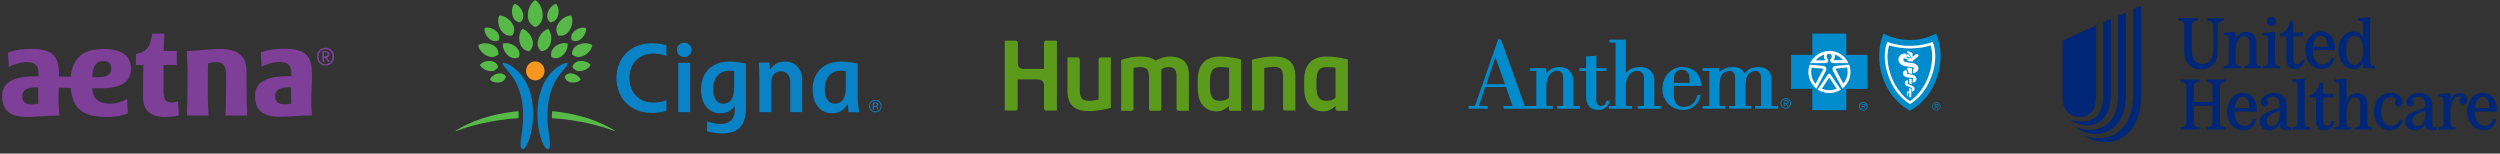
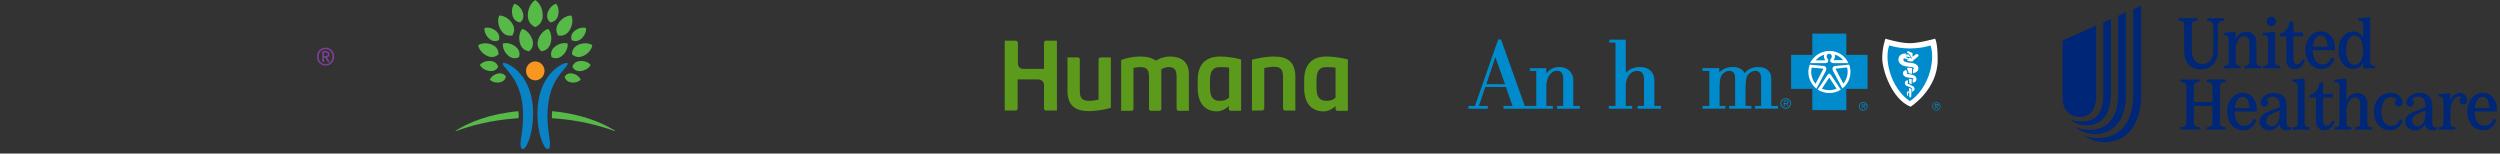
<svg xmlns="http://www.w3.org/2000/svg" width="407" height="25" viewBox="0 0 407 25" fill="none">
  <rect x="0" y="0" width="407" height="25" fill="#333333" stroke="none" />
  <g clip-path="url(#clip0_625_210)">
-     <path d="M28.976 16.449L29.119 18.791C28.381 18.966 27.624 19.048 26.865 19.035C24.527 19.035 23.281 18.05 23.281 15.651C23.281 13.77 23.317 11.703 23.334 10.572H22.123C22.123 10.061 22.123 9.33 22.123 8.797C23.942 8.495 24.514 7.467 24.785 5.479H26.785C26.714 6.3 26.652 7.489 26.652 8.296H28.777V10.572H26.621V14.671C26.621 16.258 26.94 16.693 28.036 16.693C28.365 16.693 28.689 16.609 28.976 16.449ZM40.137 13.907C40.137 13.02 40.137 11.831 40.137 11.831C40.137 9.17 38.971 7.968 35.666 7.968C33.812 7.968 32.49 8.291 30.418 8.291C30.534 10.164 30.538 12.475 30.529 13.903C30.52 15.331 30.48 17.966 30.418 18.809H33.967C33.887 17.966 33.812 15.54 33.825 13.903C33.825 12.972 33.825 11.845 33.874 10.332C34.29 10.191 34.726 10.119 35.165 10.119C36.407 10.119 36.806 10.7 36.806 12.306C36.806 12.306 36.806 13.313 36.806 13.903C36.806 15.358 36.757 17.966 36.695 18.809H40.243C40.199 17.966 40.129 15.54 40.137 13.903V13.907ZM16.397 14.373C16.015 14.373 15.367 14.373 15.039 14.347V14.418C15.039 15.926 16.029 16.88 17.86 16.88C18.855 16.875 19.832 16.612 20.695 16.117L20.824 18.472C19.705 18.882 18.519 19.076 17.328 19.044C13.607 19.044 11.819 17.771 11.508 14.32C11.065 14.32 10.444 14.276 9.57 14.271C9.547 14.879 9.525 15.416 9.525 15.864C9.504 16.848 9.556 17.832 9.68 18.809C7.64 18.809 6.061 19.035 4.455 19.035C1.417 19.035 0.348 17.775 0.348 15.628C0.348 13.482 2.064 12.421 5.773 12.421H6.283V12.2C6.283 10.727 5.839 10.11 4.34 10.11C3.322 10.141 2.324 10.406 1.425 10.887L1.301 8.536C2.533 8.119 3.829 7.924 5.13 7.959C8.381 7.959 9.605 9.028 9.605 11.978C9.605 12.142 9.605 12.302 9.605 12.457C10.399 12.457 10.98 12.457 11.512 12.506C11.841 9.596 13.287 7.968 16.938 7.968C19.945 7.968 21.329 9.232 21.329 11.135C21.347 13.348 19.666 14.373 16.397 14.373ZM6.252 16.866C6.198 16.152 6.221 15.118 6.23 14.236C6.105 14.236 5.932 14.236 5.786 14.236C4.242 14.236 3.626 14.755 3.626 15.668C3.626 16.582 4.109 16.999 5.241 16.999C5.582 16.996 5.921 16.951 6.252 16.866ZM16.011 12.581C17.439 12.581 18.122 12.102 18.122 11.073C18.122 10.341 17.625 9.942 16.858 9.942C15.505 9.942 15.035 11.024 15.035 12.501V12.554C15.292 12.577 15.656 12.581 15.997 12.581H16.011ZM50.846 18.791C48.805 18.791 47.226 19.017 45.62 19.017C42.581 19.017 41.512 17.758 41.512 15.611C41.512 13.464 43.225 12.404 46.938 12.404H47.448V12.182C47.448 10.709 47.004 10.093 45.505 10.093C44.486 10.123 43.489 10.389 42.59 10.869L42.466 8.518C43.704 8.095 45.008 7.897 46.316 7.932C49.572 7.932 50.792 9.001 50.792 11.951C50.792 13.53 50.69 14.883 50.69 15.837C50.658 16.83 50.701 17.823 50.819 18.809L50.846 18.791ZM47.421 16.848C47.368 16.134 47.39 15.101 47.399 14.218C47.275 14.218 47.101 14.218 46.955 14.218C45.411 14.218 44.795 14.737 44.795 15.651C44.795 16.565 45.279 16.981 46.41 16.981C46.746 16.983 47.081 16.944 47.408 16.866L47.421 16.848Z" fill="#7D3F98" />
    <path d="M51.967 10.243C51.848 10.105 51.756 9.946 51.697 9.773C51.634 9.59 51.602 9.399 51.604 9.205C51.603 9.012 51.636 8.82 51.701 8.638C51.764 8.474 51.857 8.323 51.976 8.194C52.101 8.06 52.252 7.952 52.42 7.879C52.793 7.723 53.213 7.723 53.587 7.879C53.755 7.952 53.906 8.059 54.03 8.194C54.149 8.323 54.242 8.474 54.305 8.638C54.371 8.819 54.404 9.012 54.403 9.205C54.403 9.399 54.37 9.591 54.305 9.773C54.245 9.946 54.151 10.106 54.03 10.243C53.906 10.378 53.755 10.485 53.587 10.558C53.213 10.714 52.793 10.714 52.42 10.558C52.248 10.487 52.094 10.38 51.967 10.243ZM52.508 10.341C52.66 10.41 52.825 10.445 52.992 10.443C53.159 10.446 53.324 10.412 53.476 10.341C53.612 10.277 53.732 10.184 53.831 10.07C53.929 9.954 54.004 9.82 54.052 9.675C54.102 9.525 54.128 9.368 54.128 9.21C54.126 9.059 54.1 8.909 54.052 8.766C54.004 8.623 53.929 8.49 53.831 8.376C53.733 8.262 53.612 8.169 53.476 8.105C53.169 7.972 52.82 7.972 52.513 8.105C52.377 8.169 52.256 8.262 52.158 8.376C52.06 8.49 51.984 8.623 51.937 8.766C51.888 8.909 51.863 9.059 51.861 9.21C51.857 9.445 51.913 9.677 52.025 9.884C52.136 10.082 52.304 10.242 52.508 10.341ZM52.478 8.318H52.73H52.952C53.14 8.3 53.328 8.352 53.48 8.465C53.585 8.56 53.643 8.696 53.64 8.837C53.641 8.905 53.631 8.973 53.609 9.037C53.589 9.093 53.558 9.146 53.52 9.192C53.484 9.236 53.44 9.274 53.391 9.303C53.345 9.332 53.294 9.353 53.24 9.365L53.684 10.079C53.661 10.094 53.635 10.104 53.609 10.11H53.538C53.496 10.11 53.456 10.101 53.418 10.084C53.376 10.062 53.342 10.027 53.32 9.986L52.965 9.396H52.748V10.088H52.486L52.478 8.318ZM53.005 9.13C53.245 9.13 53.364 9.028 53.364 8.819C53.37 8.739 53.335 8.661 53.272 8.611C53.179 8.556 53.072 8.531 52.965 8.54H52.837H52.735V9.117L53.005 9.13Z" fill="#7D3F98" />
  </g>
  <g clip-path="url(#clip1_625_210)">
    <path d="M82.04 10.236C82.674 10.236 86.795 12.049 86.795 18.562C86.795 21.674 85.743 24.268 85.124 24.268C84.85 24.268 84.746 23.996 84.746 23.473C84.746 22.32 85.154 21.299 85.154 18.84C85.154 14.09 83.192 12.174 82.313 11.096C82.054 10.776 81.857 10.569 81.857 10.381C81.857 10.305 81.912 10.236 82.04 10.236ZM92.425 10.381C92.425 10.569 92.228 10.776 91.969 11.096C91.091 12.174 89.13 14.09 89.13 18.839C89.13 21.299 89.535 22.32 89.535 23.473C89.535 23.996 89.432 24.268 89.159 24.268C88.538 24.268 87.487 21.674 87.487 18.562C87.487 12.049 91.608 10.236 92.244 10.236C92.371 10.236 92.425 10.305 92.425 10.381Z" fill="#0982C6" />
    <path d="M85.637 11.539C85.637 12.39 86.31 13.078 87.14 13.078C87.974 13.078 88.647 12.39 88.647 11.539C88.647 10.688 87.974 10 87.141 10C86.31 10 85.637 10.688 85.637 11.539" fill="#F8971F" />
    <path d="M79.326 9.106C78.54 8.752 77.951 8.041 77.855 7.351C78.439 6.968 79.361 6.939 80.148 7.294C80.972 7.665 81.165 8.293 81.169 8.845C80.75 9.207 80.151 9.478 79.326 9.106M81.582 4.961C81.076 4.186 80.959 3.204 81.272 2.526C82.022 2.516 82.873 3.023 83.379 3.798C83.907 4.61 83.716 5.289 83.399 5.791C82.809 5.875 82.111 5.774 81.582 4.961ZM82.754 9.068C82.13 8.54 81.779 7.741 81.871 7.087C82.503 6.89 83.352 7.103 83.976 7.629C84.63 8.182 84.641 8.804 84.501 9.308C84.024 9.528 83.407 9.619 82.754 9.067M84.663 7.083C84.394 6.218 84.546 5.26 85.023 4.702C85.733 4.892 86.4 5.6 86.668 6.465C86.949 7.372 86.587 7.96 86.154 8.349C85.576 8.272 84.942 7.99 84.663 7.083ZM81.375 13.401C80.754 13.522 80.098 13.345 79.746 12.972C79.931 12.494 80.474 12.086 81.097 11.966C81.748 11.84 82.131 12.134 82.37 12.463C82.272 12.859 82.029 13.274 81.375 13.401ZM79.732 11.566C79.024 11.49 78.379 11.084 78.126 10.567C78.484 10.116 79.202 9.857 79.911 9.933C80.653 10.014 80.966 10.457 81.112 10.889C80.875 11.281 80.475 11.646 79.732 11.566ZM79.669 6.324C79.114 5.854 78.802 5.144 78.884 4.563C79.445 4.387 80.2 4.576 80.756 5.045C81.336 5.537 81.347 6.089 81.222 6.538C80.797 6.733 80.25 6.814 79.669 6.324ZM83.455 2.598C83.231 1.877 83.358 1.078 83.755 0.614C84.348 0.774 84.904 1.363 85.128 2.083C85.362 2.839 85.059 3.328 84.698 3.654C84.216 3.589 83.69 3.354 83.455 2.599M74.152 21.31C74.152 21.33 74.165 21.345 74.19 21.345C74.213 21.345 74.255 21.327 74.3 21.311C76.523 20.516 79.806 19.54 84.412 19.243C84.418 19.201 84.445 18.997 84.445 18.839C84.445 18.506 84.406 18.16 84.395 18.102C79.675 18.534 76.417 19.898 74.276 21.21C74.189 21.264 74.152 21.276 74.152 21.31ZM93.115 8.844C93.12 8.293 93.312 7.665 94.135 7.293C94.922 6.938 95.845 6.967 96.429 7.351C96.332 8.04 95.744 8.751 94.958 9.105C94.133 9.477 93.534 9.207 93.115 8.844ZM90.885 5.79C90.569 5.288 90.377 4.609 90.906 3.797C91.411 3.023 92.262 2.516 93.013 2.526C93.325 3.204 93.207 4.186 92.702 4.961C92.174 5.773 91.474 5.875 90.885 5.79ZM89.783 9.308C89.644 8.803 89.654 8.182 90.308 7.629C90.933 7.102 91.78 6.889 92.413 7.087C92.505 7.74 92.154 8.54 91.53 9.067C90.878 9.619 90.259 9.527 89.783 9.308ZM88.13 8.349C87.697 7.96 87.335 7.372 87.616 6.465C87.883 5.6 88.552 4.893 89.261 4.702C89.739 5.26 89.89 6.217 89.622 7.083C89.341 7.99 88.709 8.272 88.129 8.349M91.915 12.464C92.154 12.135 92.535 11.84 93.188 11.966C93.811 12.086 94.353 12.496 94.539 12.973C94.187 13.345 93.531 13.522 92.909 13.402C92.256 13.275 92.011 12.859 91.915 12.464ZM93.172 10.889C93.319 10.457 93.632 10.014 94.374 9.934C95.082 9.857 95.8 10.117 96.158 10.568C95.905 11.084 95.259 11.49 94.552 11.566C93.809 11.647 93.408 11.281 93.172 10.889ZM93.062 6.538C92.937 6.089 92.947 5.537 93.529 5.045C94.084 4.577 94.839 4.387 95.4 4.563C95.481 5.144 95.17 5.854 94.615 6.324C94.034 6.815 93.486 6.734 93.062 6.538ZM89.586 3.655C89.225 3.329 88.922 2.839 89.157 2.083C89.38 1.363 89.937 0.774 90.526 0.615C90.927 1.079 91.052 1.877 90.829 2.599C90.595 3.354 90.068 3.589 89.586 3.655ZM100.007 21.21C97.868 19.899 94.61 18.534 89.889 18.102C89.857 18.347 89.841 18.593 89.839 18.839C89.839 18.997 89.867 19.202 89.872 19.243C94.478 19.541 97.76 20.516 99.984 21.311C100.03 21.327 100.073 21.346 100.093 21.346C100.119 21.346 100.133 21.33 100.133 21.311C100.133 21.276 100.093 21.264 100.007 21.21ZM87.142 4.413C86.53 4.129 85.928 3.602 85.928 2.506C85.928 1.459 86.424 0.452 87.142 0C87.861 0.452 88.356 1.458 88.356 2.505C88.356 3.602 87.755 4.129 87.142 4.413Z" fill="#56B948" />
-     <path d="M110.197 8.118C110.197 8.764 110.73 9.287 111.391 9.287C112.049 9.287 112.584 8.764 112.584 8.118C112.584 7.473 112.049 6.95 111.39 6.95C110.73 6.95 110.196 7.473 110.196 8.118H110.197ZM119.515 14.271C119.515 16.116 118.792 16.884 117.745 16.884C116.69 16.884 116.098 15.991 116.098 14.424C116.098 12.826 117.016 11.504 118.714 11.504C119.065 11.504 119.31 11.539 119.515 11.589V14.271ZM119.617 17.297V17.896C119.617 19.54 118.602 20.179 117.341 20.179C116.208 20.179 115.372 19.839 115.108 19.747V21.374C115.323 21.432 116.243 21.72 117.556 21.72C119.887 21.72 121.445 20.761 121.445 17.474V10.379C121.146 10.303 120.052 10.014 118.792 10.014C115.521 10.014 114.116 12.199 114.116 14.563C114.116 16.736 115.213 18.44 117.314 18.44C118.699 18.44 119.365 17.606 119.581 17.297H119.617ZM108.497 16.293C107.972 16.539 107.132 16.7 106.319 16.7C104.102 16.7 102.469 15.119 102.469 12.71C102.469 10.317 104.091 8.717 106.319 8.717C107.424 8.717 108.21 8.986 108.498 9.123V7.401C108.013 7.221 107.226 7.04 106.114 7.04C102.674 7.04 100.361 9.412 100.361 12.711C100.361 15.828 102.489 18.378 106.115 18.378C107.178 18.378 107.978 18.21 108.497 18.016V16.294V16.293ZM137.695 14.271C137.695 16.116 136.97 16.884 135.924 16.884C134.868 16.884 134.273 15.991 134.273 14.424C134.273 12.826 135.195 11.504 136.893 11.504C137.163 11.5 137.432 11.528 137.695 11.589V14.271ZM139.867 18.26C139.805 17.811 139.624 16.625 139.624 15.604V10.379C139.323 10.303 138.228 10.014 136.97 10.014C133.698 10.014 132.295 12.199 132.295 14.563C132.295 16.736 133.388 18.44 135.491 18.44C137.026 18.44 137.714 17.451 137.973 16.923H138.024C138.044 17.173 138.112 18.025 138.136 18.261H139.868H139.867V18.26ZM112.356 10.22H110.427V18.26H112.356V10.22ZM123.63 18.26V12.697C123.63 11.951 123.562 10.52 123.542 10.196H125.275L125.357 11.327H125.393C125.594 11.01 126.243 10.014 127.756 10.014C129.582 10.014 130.596 11.352 130.596 13.019V18.26H128.668V13.399C128.668 12.375 128.098 11.602 127.115 11.602C126.101 11.602 125.561 12.418 125.561 13.399V18.26H123.63ZM142.699 16.878C142.649 16.85 142.569 16.837 142.46 16.837H142.292V17.239H142.47C142.533 17.242 142.597 17.235 142.658 17.215C142.735 17.185 142.774 17.127 142.774 17.041C142.774 16.96 142.749 16.906 142.699 16.878V16.878ZM142.486 16.703C142.625 16.703 142.727 16.716 142.791 16.742C142.907 16.792 142.964 16.884 142.964 17.025C142.964 17.125 142.928 17.199 142.856 17.245C142.806 17.274 142.752 17.292 142.695 17.299C142.771 17.307 142.841 17.347 142.887 17.409C142.924 17.459 142.945 17.519 142.947 17.581V17.663C142.947 17.689 142.947 17.716 142.949 17.745C142.949 17.765 142.953 17.785 142.96 17.804L142.966 17.817H142.782L142.779 17.806C142.779 17.802 142.777 17.798 142.777 17.793L142.773 17.758V17.67C142.773 17.541 142.736 17.456 142.667 17.414C142.625 17.392 142.552 17.378 142.448 17.378H142.292V17.817H142.096V16.703H142.487H142.486ZM141.886 16.647C141.804 16.727 141.739 16.823 141.695 16.929C141.652 17.035 141.63 17.149 141.632 17.264C141.632 17.507 141.717 17.715 141.886 17.886C142.048 18.054 142.273 18.148 142.506 18.144C142.749 18.144 142.957 18.058 143.127 17.886C143.296 17.716 143.381 17.507 143.381 17.265C143.381 17.023 143.296 16.817 143.127 16.646C143.047 16.564 142.95 16.498 142.843 16.454C142.737 16.41 142.622 16.387 142.506 16.389C142.391 16.387 142.276 16.409 142.17 16.453C142.063 16.498 141.967 16.563 141.887 16.646H141.886V16.647ZM143.227 17.983C143.134 18.079 143.022 18.156 142.898 18.207C142.774 18.258 142.641 18.284 142.506 18.282C142.372 18.284 142.239 18.258 142.115 18.207C141.991 18.156 141.88 18.079 141.787 17.983C141.691 17.889 141.615 17.777 141.564 17.654C141.513 17.53 141.488 17.397 141.49 17.263C141.49 16.983 141.591 16.745 141.788 16.547C141.881 16.451 141.993 16.375 142.117 16.324C142.24 16.273 142.373 16.248 142.506 16.25C142.64 16.248 142.773 16.273 142.897 16.324C143.021 16.375 143.133 16.451 143.227 16.547C143.426 16.743 143.526 16.983 143.526 17.263C143.528 17.397 143.502 17.53 143.451 17.654C143.4 17.778 143.323 17.89 143.227 17.983Z" fill="#0982C6" />
  </g>
  <g clip-path="url(#clip2_625_210)">
    <path d="M179.18 9.348C178.989 9.348 178.846 9.491 178.846 9.682V16.223C178.368 16.319 177.843 16.414 177.318 16.414C176.172 16.414 175.79 15.985 175.79 14.743V9.682C175.79 9.491 175.647 9.348 175.504 9.348H173.785V14.743C173.785 17.274 175.122 18.086 177.27 18.086C178.989 18.086 180.708 17.608 180.851 17.56V9.348H179.18ZM205.49 17.99C205.633 17.99 205.824 17.847 205.824 17.656V11.067C206.301 10.971 206.827 10.876 207.352 10.876C208.498 10.876 208.88 11.305 208.88 12.547V17.656C208.88 17.847 209.023 17.99 209.166 17.99H210.885V12.547C210.885 10.016 209.548 9.204 207.4 9.204C205.681 9.204 203.962 9.682 203.818 9.73V17.99H205.49ZM198.614 9.204C196.37 9.204 194.985 10.398 194.985 13.024V14.313C194.985 17.178 196.513 18.133 198.136 18.133C198.948 18.133 199.807 17.56 200.046 17.226V17.751C200.046 17.895 200.19 18.038 200.333 18.038C200.333 18.038 202.004 18.038 202.052 18.038V9.682C202.1 9.682 200.428 9.204 198.614 9.204ZM200.094 15.889C199.712 16.223 199.426 16.414 198.614 16.414C197.468 16.462 196.99 15.746 196.99 14.266V13.072C196.99 11.401 197.611 10.923 198.614 10.923C199.426 10.923 199.903 10.971 200.094 11.019V15.889ZM215.946 9.204C213.702 9.204 212.318 10.398 212.318 13.024V14.313C212.318 17.178 213.846 18.133 215.517 18.133C216.328 18.133 217.188 17.56 217.427 17.226V17.751C217.427 17.895 217.57 18.038 217.713 18.038C217.713 18.038 219.384 18.038 219.432 18.038V9.682C219.432 9.682 217.761 9.204 215.946 9.204ZM217.427 15.889C217.045 16.223 216.758 16.414 215.946 16.414C214.801 16.414 214.323 15.746 214.323 14.266V13.072C214.323 11.353 214.944 10.923 215.946 10.923C216.758 10.923 217.236 10.971 217.427 11.019V15.889ZM163.566 17.99C163.853 17.99 165.381 17.99 165.381 17.99C165.524 17.99 165.667 17.847 165.667 17.704V12.929H169.01C169.583 12.929 169.965 13.358 169.965 13.836V17.704C169.965 17.847 170.108 17.99 170.251 17.99C170.251 17.99 171.97 17.99 172.066 17.99C172.066 17.99 172.066 6.721 172.066 6.626H170.251C170.108 6.626 169.965 6.769 169.965 6.912V11.21H166.527C166.049 11.21 165.715 10.828 165.715 10.398V6.912C165.667 6.817 165.572 6.626 165.381 6.626H163.566C163.566 6.721 163.566 17.99 163.566 17.99ZM190.449 9.204C189.494 9.204 188.587 9.586 188.157 9.873C187.536 9.395 186.677 9.204 185.626 9.204C184.05 9.204 182.714 9.682 182.523 9.777V18.038H184.241C184.432 18.038 184.528 17.895 184.528 17.704V11.067C184.958 10.971 185.292 10.923 185.578 10.923C186.772 10.923 187.059 11.401 187.059 12.595V17.704C187.059 17.847 187.154 18.038 187.345 18.038H188.778C188.969 18.038 189.064 17.895 189.064 17.704V11.305C189.398 11.066 189.828 10.923 190.258 10.923C191.165 10.923 191.547 11.353 191.547 12.451V17.704C191.547 17.847 191.642 18.038 191.833 18.038C191.833 18.038 193.409 18.038 193.552 18.038V12.165C193.6 9.968 192.215 9.204 190.449 9.204V9.204Z" fill="#5C9A1B" />
  </g>
  <path d="M297.797 15.326C299.808 15.326 301.438 13.696 301.438 11.685C301.438 9.675 299.808 8.044 297.797 8.044C295.786 8.044 294.156 9.675 294.156 11.685C294.156 13.696 295.786 15.326 297.797 15.326Z" fill="white" />
  <path d="M310.895 7.035C309.334 7.035 306.948 6.301 306.948 6.301C306.948 6.301 306.428 7.647 306.428 9.483C306.428 11.318 307.958 16.152 311.048 17.376C311.048 17.376 315.454 14.592 315.454 9.727C315.454 6.821 315.025 6.301 315.025 6.301C315.025 6.301 312.455 7.035 310.895 7.035Z" fill="white" />
  <path d="M303.337 16.612C302.939 16.612 302.633 16.918 302.633 17.315C302.633 17.713 302.939 18.019 303.337 18.019C303.704 18.019 304.04 17.713 304.04 17.315C304.04 16.918 303.734 16.612 303.337 16.612ZM303.337 17.897C303 17.897 302.755 17.652 302.755 17.315C302.755 16.979 303 16.734 303.337 16.734C303.673 16.734 303.918 16.979 303.918 17.315C303.918 17.652 303.704 17.897 303.337 17.897Z" fill="#008BCC" />
  <path d="M303.704 17.132C303.704 16.979 303.642 16.917 303.428 16.917H303.092V17.713H303.183V17.376H303.367L303.581 17.713H303.704L303.459 17.376C303.612 17.346 303.704 17.285 303.704 17.132ZM303.336 17.254H303.183V17.009H303.398C303.489 17.009 303.581 17.009 303.581 17.132C303.612 17.285 303.428 17.254 303.336 17.254ZM297.829 12.634C297.799 12.634 297.799 12.634 297.768 12.665L296.605 14.439C296.972 14.592 297.37 14.684 297.799 14.684C298.227 14.684 298.625 14.592 298.992 14.439L297.829 12.665C297.86 12.634 297.829 12.634 297.829 12.634ZM296.697 11.165L294.953 11.012C294.892 11.227 294.861 11.471 294.861 11.716C294.861 12.45 295.137 13.123 295.565 13.644L296.789 11.318C296.85 11.257 296.819 11.196 296.697 11.165Z" fill="#008BCC" />
  <path d="M300.583 8.932V5.475H295.045V8.932H291.588V14.47H295.045V17.927H300.583V14.47H304.04V8.932H300.583ZM297.829 8.29C299.206 8.29 300.4 9.085 300.92 10.278H298.472C298.135 10.278 297.982 10.064 297.952 9.911C297.952 9.728 297.982 9.666 298.135 9.452C298.319 9.207 298.197 8.779 297.799 8.749C297.401 8.749 297.279 9.207 297.462 9.452C297.615 9.666 297.646 9.728 297.646 9.911C297.646 10.064 297.493 10.278 297.126 10.278H294.678C295.259 9.116 296.453 8.29 297.829 8.29ZM294.403 11.716C294.403 11.288 294.495 10.89 294.617 10.523L296.912 10.737C297.34 10.799 297.401 11.227 297.279 11.472L295.718 14.439C294.923 13.797 294.403 12.818 294.403 11.716ZM299.696 14.592C299.145 14.96 298.503 15.143 297.799 15.143C297.095 15.143 296.453 14.929 295.902 14.592L297.585 12.114C297.707 11.931 297.891 11.961 298.013 12.114L299.696 14.592ZM299.941 14.409L298.38 11.472C298.258 11.227 298.319 10.799 298.747 10.737L301.042 10.523C301.195 10.89 301.256 11.319 301.256 11.716C301.256 12.818 300.736 13.797 299.941 14.409Z" fill="#008BCC" />
  <path d="M300.063 9.789C299.696 9.36 299.206 9.024 298.655 8.871C298.839 9.146 298.686 9.544 298.533 9.727C298.502 9.758 298.533 9.789 298.533 9.789H300.063ZM298.961 11.165C298.839 11.165 298.839 11.227 298.869 11.288L300.093 13.613C300.522 13.093 300.797 12.42 300.797 11.686C300.797 11.441 300.766 11.196 300.705 10.982L298.961 11.165ZM297.003 8.901C296.452 9.054 295.963 9.391 295.596 9.819H297.126C297.156 9.819 297.156 9.789 297.126 9.758C296.973 9.544 296.82 9.177 297.003 8.901Z" fill="#008BCC" />
-   <path d="M315.177 5.475C313.831 6.148 312.485 6.515 310.924 6.515C309.364 6.515 308.018 6.148 306.671 5.475C305.784 7.219 305.662 10.034 306.427 12.389C307.161 14.654 308.599 16.734 310.924 18.019C313.28 16.734 314.688 14.654 315.422 12.389C316.217 10.034 316.064 7.219 315.177 5.475ZM314.565 12.114C313.892 14.042 312.882 15.755 310.955 16.948C309.027 15.755 307.987 14.042 307.345 12.114C306.763 10.401 306.61 8.381 307.253 6.821C308.232 7.158 308.783 7.249 309.303 7.341C309.792 7.433 310.221 7.464 310.955 7.464C311.659 7.464 312.118 7.402 312.607 7.341C313.127 7.249 313.709 7.158 314.657 6.821C315.269 8.381 315.147 10.401 314.565 12.114Z" fill="#008BCC" />
  <path d="M312.607 7.769C312.057 7.83 311.475 7.892 310.925 7.892C310.374 7.892 309.823 7.83 309.242 7.769C308.691 7.677 308.14 7.555 307.559 7.402C307.161 8.565 307.222 10.033 307.559 11.318C308.14 13.766 309.64 15.633 310.925 16.459C312.24 15.633 313.709 13.766 314.29 11.318C314.596 10.003 314.688 8.565 314.29 7.402C313.709 7.555 313.189 7.708 312.607 7.769ZM310.619 15.326C310.588 15.449 310.649 15.51 310.649 15.571C310.619 15.663 310.557 15.633 310.527 15.571C310.466 15.479 310.435 15.418 310.435 15.265C310.404 15.021 310.527 14.929 310.588 14.868C310.649 14.806 310.71 14.776 310.71 14.776L310.741 15.174C310.68 15.174 310.619 15.204 310.619 15.326ZM311.139 15.724C311.139 15.785 311.108 15.847 310.986 15.847C310.894 15.847 310.833 15.816 310.833 15.694C310.802 15.204 310.802 14.317 310.802 14.317C310.802 14.317 310.925 14.347 311.016 14.409C311.047 14.409 311.108 14.47 311.169 14.531C311.169 14.562 311.2 14.562 311.2 14.592C311.169 14.929 311.139 15.571 311.139 15.724ZM311.537 14.806C311.414 14.898 311.292 14.929 311.292 14.929V14.562C311.292 14.562 311.322 14.531 311.322 14.47C311.292 14.409 311.047 14.225 310.925 14.164C310.772 14.103 310.588 14.041 310.466 14.011C310.16 13.889 310.037 13.613 310.16 13.307C310.19 13.185 310.343 13.124 310.404 13.093C310.466 13.062 310.588 13.032 310.588 13.032L310.619 13.46C310.619 13.46 310.588 13.46 310.557 13.521C310.527 13.582 310.588 13.644 310.619 13.644C310.833 13.736 311.108 13.858 311.322 13.98C311.598 14.133 311.69 14.256 311.69 14.47C311.72 14.623 311.628 14.745 311.537 14.806ZM310.772 12.818C310.986 12.848 311.047 12.848 311.231 12.879L311.2 13.736L311.016 13.644L310.833 13.552L310.772 12.818ZM311.995 13.001C311.965 13.154 311.873 13.277 311.72 13.368C311.567 13.46 311.384 13.46 311.384 13.46V12.94C311.384 12.94 311.414 12.94 311.445 12.909C311.475 12.879 311.475 12.848 311.475 12.818C311.475 12.787 311.445 12.756 311.414 12.726C311.353 12.695 311.292 12.695 311.261 12.695L310.527 12.604C310.099 12.542 309.762 12.267 309.793 11.838C309.823 11.563 310.099 11.471 310.313 11.38L310.466 11.686C310.496 11.808 310.527 11.869 310.527 11.869C310.527 11.869 310.435 11.9 310.435 11.961C310.435 12.022 310.527 12.053 310.557 12.053C310.863 12.083 311.292 12.145 311.506 12.236C311.659 12.297 311.781 12.359 311.873 12.481C311.995 12.695 312.026 12.848 311.995 13.001ZM310.588 11.012C310.588 11.012 310.68 11.012 310.955 11.043C311.139 11.043 311.292 11.104 311.292 11.104L311.261 12.022C311.047 11.992 310.925 11.961 310.741 11.93C310.68 11.594 310.588 11.471 310.466 11.227C310.435 11.165 310.466 11.135 310.466 11.135C310.496 11.104 310.619 11.074 310.619 11.074L310.588 11.012ZM311.414 11.93C311.414 11.93 311.445 11.502 311.445 11.288C311.567 11.257 311.598 11.135 311.537 11.043C311.506 10.982 311.414 10.951 311.384 10.951C311.139 10.89 310.925 10.89 310.68 10.86C310.466 10.829 310.282 10.798 310.099 10.768C309.701 10.676 309.334 10.462 309.15 10.095C308.936 9.636 309.119 9.054 309.578 8.84C309.915 8.657 310.282 8.687 310.619 8.84C310.741 8.871 310.802 8.993 310.863 9.085C310.894 9.116 310.955 9.146 310.986 9.207C311.016 9.238 310.955 9.238 310.955 9.238C310.894 9.268 310.619 9.268 310.557 9.238H310.19C310.282 9.299 310.404 9.36 310.527 9.421C310.588 9.452 310.649 9.452 310.71 9.483C310.741 9.483 310.802 9.513 310.802 9.544C310.802 9.574 310.741 9.574 310.68 9.605C310.588 9.636 310.466 9.636 310.343 9.605C310.16 9.574 310.068 9.452 309.946 9.513C309.854 9.574 309.854 9.666 309.884 9.789C309.915 9.972 310.099 10.033 310.251 10.095C310.772 10.278 311.353 10.156 311.842 10.431C312.026 10.523 312.271 10.737 312.301 10.951C312.454 11.808 311.414 11.93 311.414 11.93ZM312.332 9.085C312.301 9.177 312.271 9.177 312.21 9.238C312.087 9.36 311.904 9.483 311.72 9.636C311.598 9.727 311.506 9.789 311.414 9.942C311.384 9.972 311.353 10.033 311.353 10.033C311.047 9.972 310.772 9.972 310.527 9.911V9.666C310.527 9.666 310.802 9.666 310.833 9.483C310.833 9.483 310.833 9.421 310.802 9.391C310.772 9.36 310.68 9.33 310.649 9.33C310.863 9.36 311.078 9.452 311.292 9.544C311.292 9.513 311.261 9.421 311.261 9.421C311.231 9.391 311.2 9.36 311.108 9.33C310.986 9.299 310.649 9.268 310.649 9.268H310.925C310.986 9.268 311.078 9.238 311.078 9.207C311.108 9.177 311.078 9.116 311.016 9.054L310.925 8.963C310.894 8.901 310.833 8.84 310.802 8.779C310.741 8.687 310.496 8.595 310.496 8.595C310.496 8.595 310.466 8.442 310.527 8.381C310.557 8.32 310.68 8.32 310.71 8.351C310.863 8.442 311.078 8.534 311.292 8.595C311.353 8.626 311.353 8.626 311.353 8.718C311.384 8.871 311.322 9.085 311.353 9.177C311.353 9.207 311.414 9.207 311.414 9.207C311.628 9.085 311.751 8.901 311.965 8.81C312.118 8.748 312.393 8.871 312.332 9.085ZM315.239 16.642C314.871 16.642 314.566 16.948 314.566 17.315C314.566 17.682 314.871 17.988 315.239 17.988C315.606 17.988 315.912 17.682 315.912 17.315C315.912 16.948 315.606 16.642 315.239 16.642ZM315.239 17.897C314.902 17.897 314.657 17.652 314.657 17.315C314.657 16.979 314.902 16.734 315.239 16.734C315.575 16.734 315.82 16.979 315.82 17.315C315.82 17.652 315.575 17.897 315.239 17.897Z" fill="#008BCC" />
  <path d="M315.606 17.132C315.606 16.979 315.545 16.918 315.331 16.918H314.994V17.713H315.086V17.376H315.239L315.453 17.713H315.576L315.331 17.376C315.484 17.346 315.606 17.285 315.606 17.132ZM315.239 17.285H315.086V17.04H315.3C315.392 17.04 315.484 17.04 315.484 17.162C315.484 17.285 315.331 17.285 315.239 17.285ZM310.283 8.871C310.344 8.932 310.344 8.993 310.436 8.993C310.497 8.993 310.527 8.963 310.558 8.932H310.619C310.527 8.84 310.313 8.84 310.16 8.81C310.221 8.871 310.252 8.84 310.283 8.871Z" fill="#008BCC" />
  <g clip-path="url(#clip3_625_210)">
-     <path d="M275.057 13.497H272.504C272.504 13.328 272.504 12.795 272.504 12.795C272.504 12.334 272.641 11.954 272.898 11.703C273.124 11.483 273.439 11.36 273.775 11.36C274.594 11.365 275.051 11.872 275.051 12.795C275.057 12.795 275.057 13.328 275.057 13.497ZM275.992 11.632C275.445 11.16 274.684 10.914 273.791 10.914C272.992 10.914 272.199 11.268 271.611 11.893C270.981 12.554 270.634 13.466 270.629 14.45C270.629 15.419 270.986 16.306 271.643 16.946C272.268 17.561 273.103 17.894 273.996 17.894C275.713 17.889 276.68 16.649 276.848 15.501L276.858 15.44H276.328L276.322 15.486C276.202 16.418 275.388 17.413 274.116 17.407C273.103 17.407 272.52 16.731 272.514 15.552C272.514 15.552 272.514 14.266 272.514 13.989H276.963V13.933C276.926 12.928 276.601 12.154 275.992 11.632Z" fill="#008BCC" />
-     <path d="M262.052 16.383H261.553L261.542 16.424C261.484 16.731 261.285 17.249 260.644 17.244C260.145 17.244 259.888 16.9 259.888 16.229C259.888 16.229 259.888 12.062 259.888 11.55H261.532V11.498V11.145V11.093H259.898V9.069L259.84 9.074C259.457 9.115 258.674 9.172 258.265 9.172H258.212V11.093H257.125V11.555H258.217V15.629C258.217 17.131 258.879 17.889 260.177 17.889C261.668 17.889 261.978 16.782 262.041 16.444L262.052 16.383Z" fill="#008BCC" />
    <path d="M243.443 9.31L245.019 13.702H241.972L243.443 9.31ZM256.133 17.249V13.108C256.133 12.467 255.922 11.919 255.518 11.524C255.114 11.129 254.531 10.914 253.879 10.914C252.986 10.914 252.272 11.263 251.747 11.944L251.731 11.15V11.099H249.058V11.55H250.108V17.249H248.233L244.383 6.466L244.373 6.43H243.9L240.123 17.249H239.062V17.7H242.209V17.249H240.759L241.804 14.168H245.171L246.232 17.249H244.767V17.7H252.797V17.249H251.747V14.086C251.752 12.2 252.782 11.514 253.475 11.514C254.147 11.514 254.489 11.939 254.489 12.774C254.489 12.774 254.489 16.746 254.489 17.249H253.506V17.7H257.199V17.249H256.133Z" fill="#008BCC" />
    <path d="M269.331 17.249V13.041C269.331 12.057 268.716 10.914 266.999 10.914C265.665 10.914 264.972 11.544 264.677 11.873V6.46H261.999V6.932H263.002V17.249H261.92V17.7H265.712V17.249H264.677V14.046C264.677 12.938 265.066 12.329 265.392 12.011C265.707 11.703 266.111 11.534 266.526 11.534C267.445 11.534 267.64 12.272 267.645 12.892C267.645 12.892 267.645 16.757 267.645 17.249H266.61V17.7H270.402V17.249H269.331Z" fill="#008BCC" />
    <path d="M289.395 17.249H288.366V12.785C288.366 11.627 287.552 10.909 286.249 10.909C285.015 10.909 284.343 11.509 284.033 11.908C283.691 11.252 283.024 10.904 282.105 10.909C281.223 10.909 280.435 11.227 279.91 11.78L279.894 11.145V11.093H277.168V11.544H278.281V17.244H277.184V17.695H280.892V17.244H279.946V14.097C279.978 13.179 280.02 12.59 280.356 12.139C280.645 11.765 281.107 11.529 281.559 11.529C282.116 11.529 282.315 11.939 282.336 11.985C282.478 12.247 282.478 12.698 282.478 13.133V17.244H281.491V17.695H285.125V17.244H284.175V14.097C284.206 13.179 284.248 12.59 284.584 12.139C284.873 11.765 285.335 11.529 285.787 11.529C286.344 11.529 286.543 11.939 286.564 11.985C286.706 12.247 286.706 12.698 286.706 13.133V17.244H285.724V17.695H289.448V17.244H289.395" fill="#008BCC" />
    <path d="M290.699 16.777C290.836 16.777 291.03 16.798 291.03 16.618C291.03 16.485 290.914 16.465 290.794 16.465H290.521V16.777H290.699ZM290.526 17.32H290.4V16.352H290.825C291.083 16.352 291.172 16.444 291.172 16.618C291.172 16.803 291.035 16.875 290.867 16.89L291.161 17.32H291.02L290.741 16.89H290.531V17.32H290.526ZM291.45 16.839C291.45 16.429 291.146 16.131 290.725 16.131C290.3 16.131 289.995 16.429 289.995 16.839C289.995 17.254 290.3 17.551 290.725 17.551C291.146 17.551 291.45 17.254 291.45 16.839ZM289.854 16.839C289.854 16.377 290.242 15.993 290.725 15.993C291.203 15.993 291.592 16.372 291.592 16.839C291.592 17.305 291.203 17.689 290.725 17.689C290.242 17.689 289.854 17.31 289.854 16.839Z" fill="#008BCC" />
  </g>
  <g clip-path="url(#clip4_625_210)">
    <path d="M339.345 22.122C340.059 22.373 340.821 22.492 341.583 22.492C344.952 22.492 347.297 20.047 347.297 15.394V1.521L348.571 0.912V15.633C348.571 20.381 346.131 23.148 342.666 23.148C341.488 23.136 340.321 22.79 339.345 22.122ZM337.88 20.715C338.654 20.977 339.428 21.144 340.119 21.144C342.952 21.144 344.833 19.367 344.833 15.335V2.583L346.095 1.986V15.454C346.095 19.665 343.964 21.812 341.012 21.812C339.916 21.812 338.797 21.406 337.88 20.715ZM336.988 19.45C337.595 19.653 338.226 19.76 338.857 19.784C341.059 19.784 342.416 18.579 342.416 15.406V3.656L343.654 3.06V15.227C343.654 18.794 342.023 20.404 339.69 20.404C338.714 20.392 337.761 20.058 336.988 19.45ZM341.25 15.752V4.133L335.785 6.603V16.026C335.785 17.828 336.916 19.033 338.583 19.033C340.25 19.033 341.25 17.804 341.25 15.752Z" fill="#002677" />
    <path d="M355.594 4.121V8.452C355.594 10.05 356.535 11.303 358.345 11.303C359.892 11.303 361.059 10.157 361.059 8.416V4.241C361.047 3.775 361.404 3.394 361.868 3.382H361.88L362.047 3.37V2.964H359.333V3.37L359.511 3.382C359.976 3.394 360.333 3.775 360.321 4.241V4.253V8.296C360.321 9.621 359.63 10.42 358.559 10.42C357.487 10.42 356.833 9.573 356.833 8.285V4.121C356.833 3.668 357.083 3.406 357.594 3.37L357.761 3.358V2.952H354.678V3.358L354.856 3.37C355.344 3.406 355.594 3.656 355.594 4.121Z" fill="#002677" />
    <path d="M359.262 13.354L359.441 13.366C359.869 13.39 360.203 13.569 360.203 14.058V16.599H357.155V14.058C357.155 13.569 357.476 13.402 357.917 13.366L358.083 13.354V12.949H355V13.354L355.179 13.366C355.607 13.39 355.941 13.569 355.941 14.058V19.999C355.941 20.488 355.619 20.667 355.179 20.691L355 20.703V21.108H358.083V20.703L357.917 20.691C357.488 20.655 357.155 20.488 357.155 19.999V17.219H360.191V19.999C360.191 20.488 359.869 20.667 359.429 20.691L359.25 20.703V21.108H362.334V20.703L362.167 20.691C361.738 20.655 361.405 20.488 361.405 19.999V14.046C361.405 13.557 361.726 13.39 362.167 13.354L362.334 13.342V12.937H359.25V13.354H359.262Z" fill="#002677" />
    <path d="M362.024 5.35V5.732L362.25 5.744C362.607 5.768 362.833 5.946 362.833 6.436V10.026C362.833 10.515 362.583 10.694 362.19 10.718L362.012 10.73V11.124H364.774V10.73L364.607 10.718C364.214 10.694 363.964 10.515 363.964 10.026V8.118C363.988 6.722 364.595 5.875 365.298 5.875C365.845 5.875 366.202 6.245 366.202 6.972V10.026C366.202 10.515 365.952 10.694 365.559 10.718L365.381 10.73V11.124H368.143V10.73L367.976 10.718C367.583 10.694 367.333 10.515 367.333 10.026V6.841C367.333 5.935 366.774 5.171 365.667 5.171C364.881 5.171 364.214 5.636 363.94 6.471V5.195L362.024 5.35Z" fill="#002677" />
    <path d="M377.954 11.231C379.132 11.231 379.799 10.42 380.061 9.513L379.561 9.37C379.323 10.002 378.918 10.491 378.108 10.491C377.168 10.491 376.525 9.597 376.525 8.165H380.144V7.831C380.144 6.328 379.263 5.111 377.835 5.111C376.311 5.111 375.299 6.567 375.299 8.165C375.299 9.764 376.275 11.231 377.954 11.231ZM377.823 5.791C378.466 5.791 378.87 6.388 378.918 7.605H376.549C376.668 6.471 377.132 5.791 377.823 5.791Z" fill="#002677" />
    <path d="M372.226 9.811C372.226 10.718 372.774 11.231 373.643 11.231C374.464 11.231 375 10.635 375.238 9.788L374.821 9.668C374.655 10.157 374.393 10.468 374.012 10.468C373.524 10.468 373.357 10.11 373.357 9.68V5.899H374.952V5.29H373.357V3.501H372.774C372.547 4.849 371.869 5.35 371.143 5.493V5.899H372.214L372.226 9.811Z" fill="#002677" />
    <path d="M369.785 4.253C370.214 4.241 370.536 3.883 370.524 3.453C370.512 3.048 370.19 2.726 369.785 2.714C369.369 2.714 369.035 3.06 369.035 3.477C369.024 3.895 369.357 4.241 369.785 4.253C369.774 4.253 369.774 4.253 369.785 4.253Z" fill="#002677" />
    <path d="M369.25 6.424V10.014C369.25 10.503 369 10.682 368.607 10.706L368.429 10.718V11.112H371.191V10.718L371.024 10.706C370.631 10.682 370.381 10.503 370.381 10.014V5.195L368.369 5.35V5.732L368.667 5.744C369.024 5.756 369.25 5.935 369.25 6.424Z" fill="#002677" />
    <path d="M383.108 11.231C383.882 11.231 384.465 10.837 384.727 10.157V11.112H386.667V10.718L386.501 10.706C386.108 10.682 385.858 10.503 385.858 10.014V2.797L383.882 2.976V3.358L384.132 3.37C384.489 3.382 384.715 3.573 384.715 4.062V6.161C384.465 5.505 383.87 5.123 383.096 5.123C381.572 5.123 380.715 6.579 380.715 8.177C380.715 9.776 381.584 11.231 383.108 11.231ZM383.31 5.791C384.167 5.791 384.727 6.722 384.727 8.177C384.727 9.633 384.167 10.563 383.31 10.563C382.489 10.563 381.953 9.644 381.953 8.177C381.953 6.71 382.501 5.791 383.31 5.791Z" fill="#002677" />
    <path d="M400.443 15.132C399.764 15.132 399.181 15.573 398.931 16.372V15.18L396.979 15.335V15.716L397.217 15.728C397.574 15.752 397.8 15.931 397.8 16.42V20.011C397.8 20.5 397.562 20.679 397.157 20.703L396.979 20.715V21.108H399.741V20.715L399.574 20.703C399.181 20.679 398.931 20.5 398.931 20.011V18.054C398.955 16.599 399.586 15.693 400.348 15.693C400.491 15.681 400.633 15.74 400.729 15.848C400.526 15.955 400.395 16.17 400.407 16.396C400.407 16.742 400.681 17.017 401.026 17.017C401.36 17.017 401.645 16.73 401.645 16.337C401.645 15.597 401.098 15.132 400.443 15.132Z" fill="#002677" />
    <path d="M404.192 15.108C402.668 15.108 401.656 16.563 401.656 18.162C401.656 19.76 402.632 21.216 404.311 21.216C405.49 21.216 406.156 20.404 406.418 19.498L405.918 19.355C405.68 19.987 405.275 20.476 404.466 20.476C403.525 20.476 402.882 19.581 402.882 18.15H406.502V17.816C406.502 16.325 405.609 15.108 404.192 15.108ZM402.894 17.589C403.013 16.456 403.478 15.764 404.18 15.764C404.823 15.764 405.228 16.36 405.275 17.589H402.894Z" fill="#002677" />
    <path d="M395.977 20.142V17.1C395.977 15.848 395.203 15.12 393.882 15.12C392.751 15.12 391.751 15.871 391.751 16.718C391.739 17.064 392.013 17.339 392.358 17.351C392.703 17.363 392.977 17.088 392.989 16.742C392.989 16.516 392.87 16.313 392.679 16.194C392.894 15.907 393.263 15.728 393.715 15.728C394.429 15.728 394.858 16.265 394.858 17.16V17.422L393.132 18.138C391.977 18.615 391.584 19.033 391.584 19.796C391.584 20.667 392.215 21.227 393.203 21.227C393.929 21.227 394.584 20.774 394.846 20.082V20.261C394.846 20.858 395.263 21.216 395.965 21.216C396.215 21.216 396.465 21.18 396.703 21.108V20.715C396.203 20.774 395.977 20.583 395.977 20.142ZM394.846 18.818C394.786 19.844 394.275 20.536 393.56 20.536C393.048 20.536 392.727 20.19 392.727 19.653C392.727 19.176 392.977 18.806 393.477 18.591L394.858 17.971L394.846 18.818Z" fill="#002677" />
    <path d="M379.643 19.665C379.477 20.154 379.215 20.452 378.846 20.452C378.358 20.452 378.191 20.094 378.191 19.665V15.883H379.786V15.275H378.191V13.474H377.608C377.381 14.822 376.703 15.323 375.977 15.466V15.871H377.048V19.784C377.048 20.691 377.596 21.204 378.465 21.204C379.274 21.204 379.81 20.607 380.06 19.76L379.643 19.665Z" fill="#002677" />
    <path d="M372.262 20.142V17.1C372.262 15.848 371.488 15.12 370.167 15.12C369.036 15.12 368.036 15.871 368.036 16.718C368.024 17.064 368.298 17.339 368.643 17.351C368.988 17.363 369.262 17.088 369.274 16.742C369.274 16.516 369.155 16.313 368.964 16.194C369.179 15.907 369.548 15.728 370 15.728C370.714 15.728 371.143 16.265 371.143 17.16V17.422L369.417 18.138C368.262 18.615 367.869 19.033 367.869 19.796C367.869 20.667 368.5 21.227 369.488 21.227C370.214 21.227 370.869 20.774 371.131 20.082V20.261C371.131 20.858 371.548 21.216 372.25 21.216C372.5 21.216 372.75 21.18 372.988 21.108V20.715C372.476 20.774 372.262 20.583 372.262 20.142ZM371.119 18.818C371.06 19.844 370.548 20.536 369.833 20.536C369.322 20.536 369 20.19 369 19.653C369 19.176 369.25 18.806 369.75 18.591L371.131 17.971L371.119 18.818Z" fill="#002677" />
    <path d="M389.263 20.488C388.322 20.488 387.679 19.593 387.679 18.162C387.679 16.718 388.31 15.8 389.251 15.8C389.667 15.8 390.001 15.943 390.191 16.194C390.013 16.313 389.905 16.516 389.905 16.73C389.905 17.076 390.179 17.351 390.524 17.351C390.87 17.351 391.144 17.076 391.144 16.671C391.144 15.967 390.441 15.108 389.203 15.108C387.465 15.108 386.465 16.563 386.465 18.162C386.465 19.76 387.441 21.216 389.12 21.216C390.274 21.216 390.917 20.452 391.179 19.569L390.679 19.414C390.453 20.023 390.06 20.488 389.263 20.488Z" fill="#002677" />
    <path d="M375.203 20.011V12.794L373.227 12.961V13.342L373.477 13.354C373.834 13.366 374.06 13.557 374.06 14.046V20.011C374.06 20.5 373.822 20.679 373.417 20.703L373.238 20.715V21.108H376V20.715L375.834 20.703C375.441 20.679 375.203 20.5 375.203 20.011Z" fill="#002677" />
    <path d="M385.406 20.011V16.826C385.406 15.919 384.847 15.156 383.74 15.156C382.954 15.156 382.287 15.621 382.013 16.456V12.794L380.037 12.961V13.342L380.287 13.354C380.644 13.366 380.87 13.557 380.87 14.046V20.011C380.87 20.5 380.632 20.679 380.228 20.703L380.049 20.715V21.108H382.811V20.715L382.644 20.703C382.251 20.679 382.001 20.5 382.001 20.011V18.102C382.025 16.706 382.632 15.86 383.335 15.86C383.882 15.86 384.24 16.229 384.24 16.957V20.011C384.24 20.5 383.99 20.679 383.597 20.703L383.418 20.715V21.108H386.18V20.715L386.013 20.703C385.644 20.679 385.406 20.5 385.406 20.011Z" fill="#002677" />
    <path d="M365.108 15.108C363.584 15.108 362.572 16.575 362.572 18.174C362.572 19.772 363.548 21.227 365.227 21.227C366.406 21.227 367.061 20.416 367.334 19.51L366.834 19.367C366.596 19.999 366.191 20.488 365.382 20.488C364.441 20.488 363.798 19.593 363.798 18.162H367.418V17.828C367.418 16.325 366.525 15.108 365.108 15.108ZM363.822 17.589C363.941 16.456 364.406 15.764 365.108 15.764C365.751 15.764 366.156 16.36 366.203 17.589H363.822Z" fill="#002677" />
  </g>
  <defs>
    <clipPath id="clip0_625_210">
      <rect width="54.747" height="13.574" fill="white" transform="translate(0 5.475)" />
    </clipPath>
    <clipPath id="clip1_625_210">
      <rect width="69.95" height="24.268" fill="white" transform="translate(73.908)" />
    </clipPath>
    <clipPath id="clip2_625_210">
      <rect width="56.343" height="11.985" fill="white" transform="translate(163.328 6.387)" />
    </clipPath>
    <clipPath id="clip3_625_210">
      <rect width="52.523" height="11.46" fill="white" transform="translate(239.062 6.43)" />
    </clipPath>
    <clipPath id="clip4_625_210">
      <rect width="70.717" height="22.236" fill="white" transform="translate(335.785 0.912)" />
    </clipPath>
  </defs>
</svg>